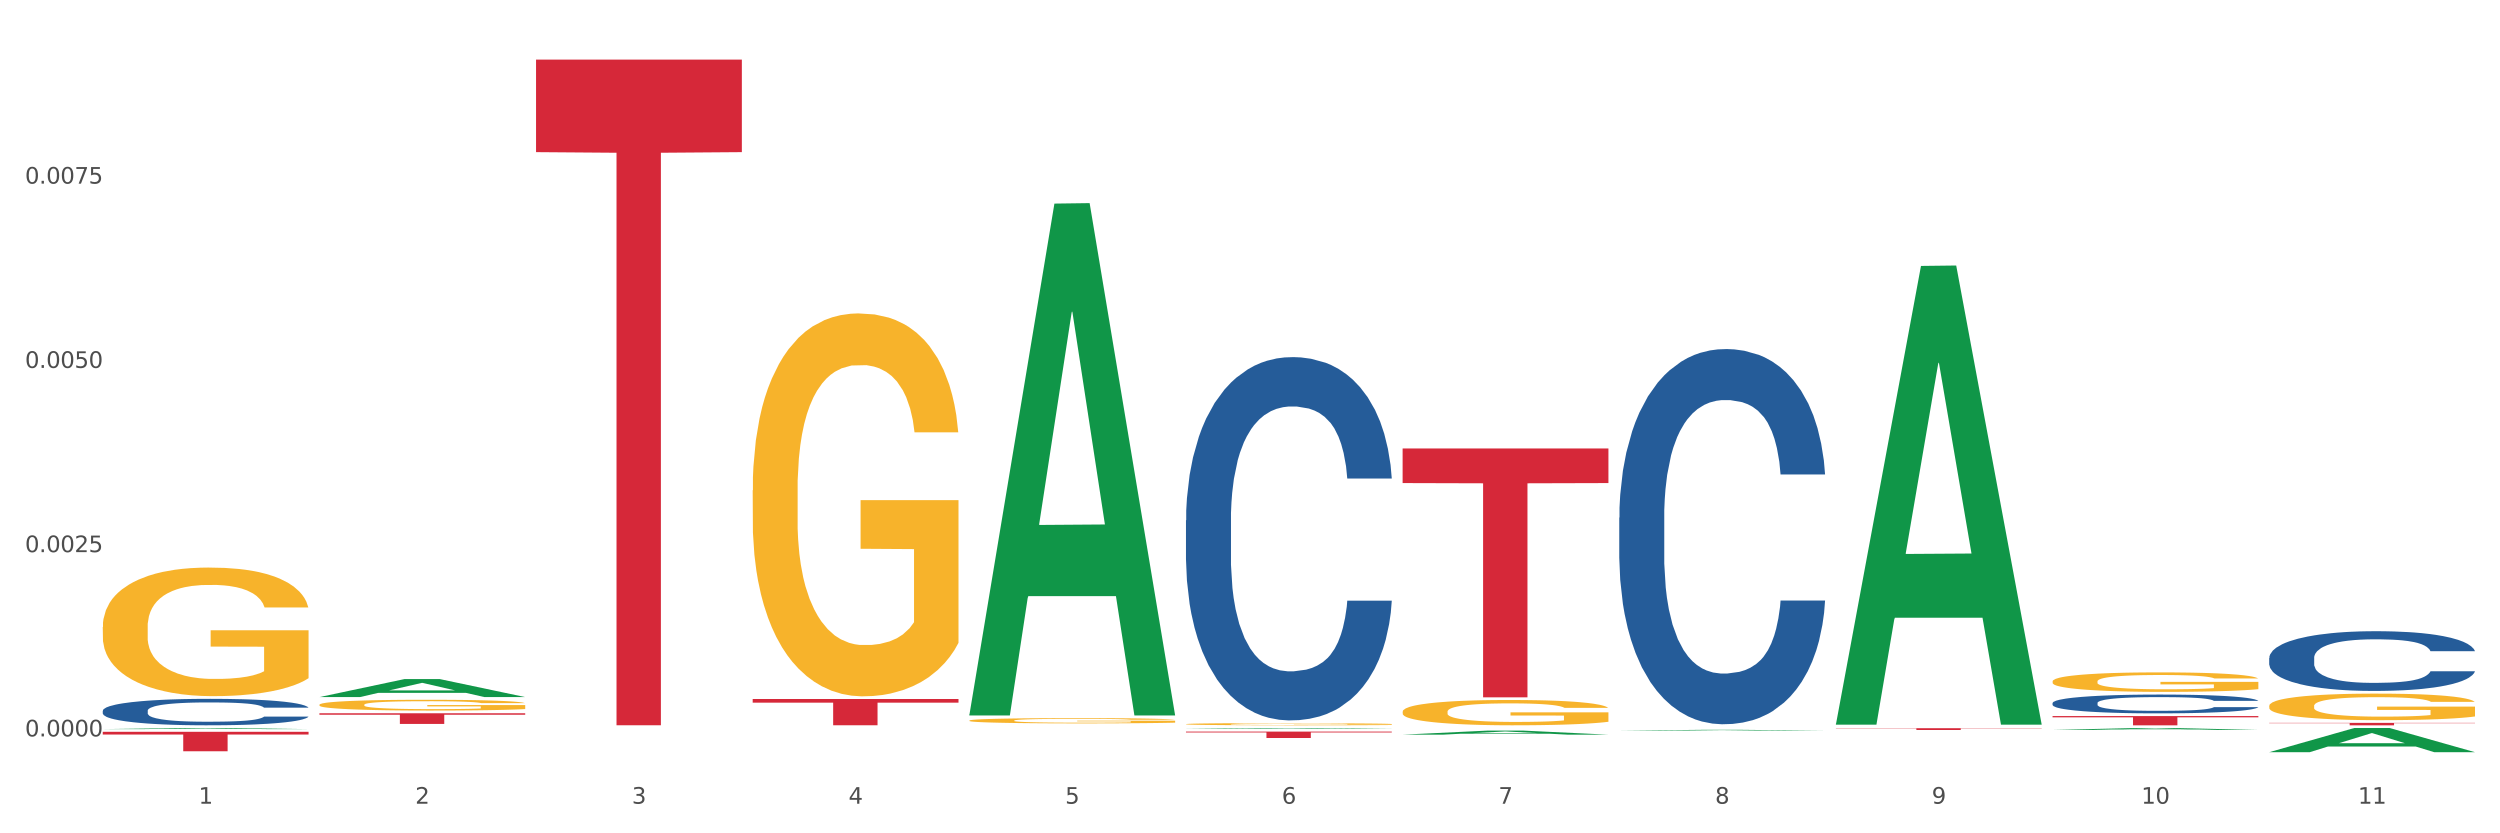
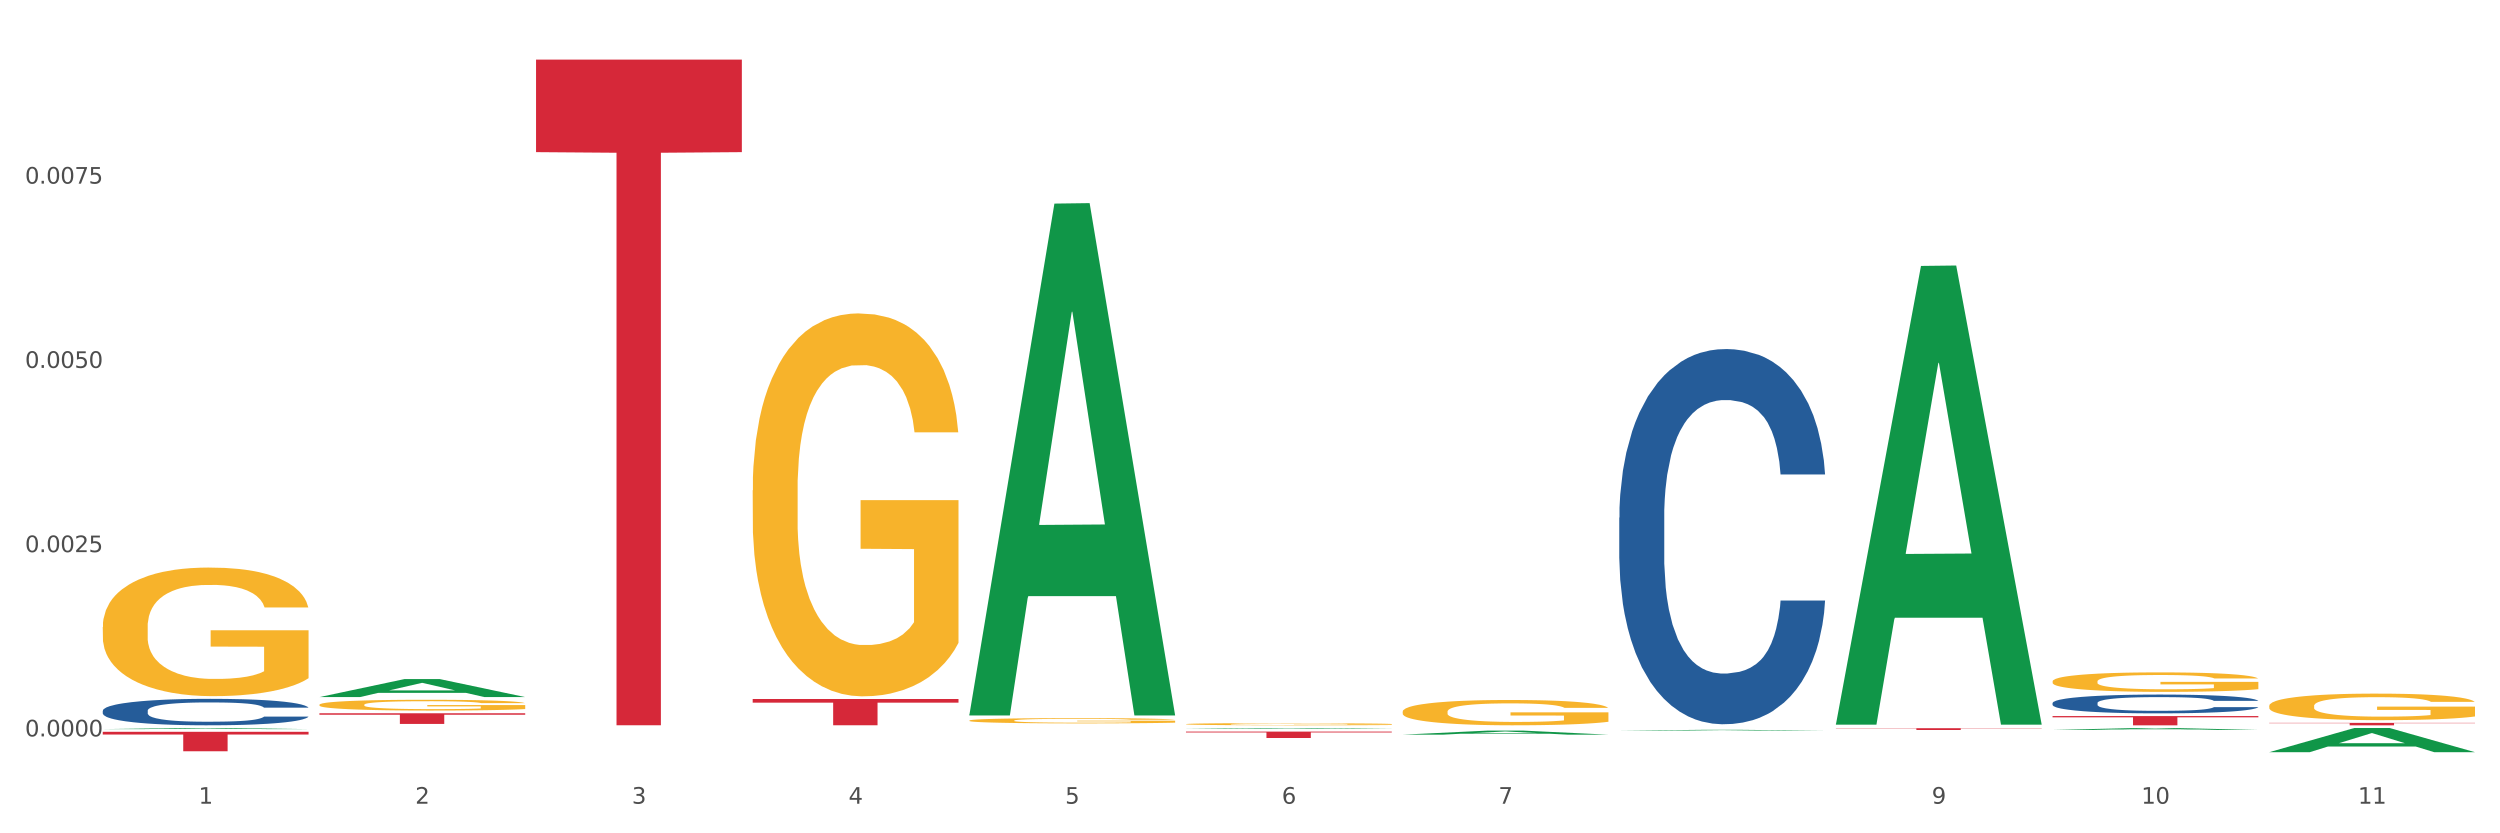
<svg xmlns="http://www.w3.org/2000/svg" xmlns:xlink="http://www.w3.org/1999/xlink" width="1080pt" height="360pt" viewBox="0 0 1080 360" version="1.1">
  <rect x="0" y="0" width="1080" height="360" fill="#333333" stroke="none" />
  <defs>
    <style type="text/css">*{stroke-linejoin: round; stroke-linecap: butt}</style>
  </defs>
  <g id="figure_1">
    <g id="patch_1">
      <path d="M 0 360  L 1080 360  L 1080 0  L 0 0  z " style="fill: #ffffff; stroke: #ffffff; stroke-linejoin: miter" />
    </g>
    <g id="axes_1">
      <g id="matplotlib.axis_1">
        <g id="xtick_1">
          <g id="text_1">
            <g style="fill: #4d4d4d" transform="translate(85.792 347.204) scale(0.096 -0.096)">
              <defs>
                <path id="DejaVuSans-31" d="M 794 531  L 1825 531  L 1825 4091  L 703 3866  L 703 4441  L 1819 4666  L 2450 4666  L 2450 531  L 3481 531  L 3481 0  L 794 0  L 794 531  z " transform="scale(0.016)" />
              </defs>
              <use xlink:href="#DejaVuSans-31" />
            </g>
          </g>
        </g>
        <g id="xtick_2">
          <g id="text_2">
            <g style="fill: #4d4d4d" transform="translate(179.382 347.204) scale(0.096 -0.096)">
              <defs>
                <path id="DejaVuSans-32" d="M 1228 531  L 3431 531  L 3431 0  L 469 0  L 469 531  Q 828 903 1448 1529  Q 2069 2156 2228 2338  Q 2531 2678 2651 2914  Q 2772 3150 2772 3378  Q 2772 3750 2511 3984  Q 2250 4219 1831 4219  Q 1534 4219 1204 4116  Q 875 4013 500 3803  L 500 4441  Q 881 4594 1212 4672  Q 1544 4750 1819 4750  Q 2544 4750 2975 4387  Q 3406 4025 3406 3419  Q 3406 3131 3298 2873  Q 3191 2616 2906 2266  Q 2828 2175 2409 1742  Q 1991 1309 1228 531  z " transform="scale(0.016)" />
              </defs>
              <use xlink:href="#DejaVuSans-32" />
            </g>
          </g>
        </g>
        <g id="xtick_3">
          <g id="text_3">
            <g style="fill: #4d4d4d" transform="translate(272.972 347.204) scale(0.096 -0.096)">
              <defs>
                <path id="DejaVuSans-33" d="M 2597 2516  Q 3050 2419 3304 2112  Q 3559 1806 3559 1356  Q 3559 666 3084 287  Q 2609 -91 1734 -91  Q 1441 -91 1130 -33  Q 819 25 488 141  L 488 750  Q 750 597 1062 519  Q 1375 441 1716 441  Q 2309 441 2620 675  Q 2931 909 2931 1356  Q 2931 1769 2642 2001  Q 2353 2234 1838 2234  L 1294 2234  L 1294 2753  L 1863 2753  Q 2328 2753 2575 2939  Q 2822 3125 2822 3475  Q 2822 3834 2567 4026  Q 2313 4219 1838 4219  Q 1578 4219 1281 4162  Q 984 4106 628 3988  L 628 4550  Q 988 4650 1302 4700  Q 1616 4750 1894 4750  Q 2613 4750 3031 4423  Q 3450 4097 3450 3541  Q 3450 3153 3228 2886  Q 3006 2619 2597 2516  z " transform="scale(0.016)" />
              </defs>
              <use xlink:href="#DejaVuSans-33" />
            </g>
          </g>
        </g>
        <g id="xtick_4">
          <g id="text_4">
            <g style="fill: #4d4d4d" transform="translate(366.562 347.204) scale(0.096 -0.096)">
              <defs>
                <path id="DejaVuSans-34" d="M 2419 4116  L 825 1625  L 2419 1625  L 2419 4116  z M 2253 4666  L 3047 4666  L 3047 1625  L 3713 1625  L 3713 1100  L 3047 1100  L 3047 0  L 2419 0  L 2419 1100  L 313 1100  L 313 1709  L 2253 4666  z " transform="scale(0.016)" />
              </defs>
              <use xlink:href="#DejaVuSans-34" />
            </g>
          </g>
        </g>
        <g id="xtick_5">
          <g id="text_5">
            <g style="fill: #4d4d4d" transform="translate(460.152 347.204) scale(0.096 -0.096)">
              <defs>
                <path id="DejaVuSans-35" d="M 691 4666  L 3169 4666  L 3169 4134  L 1269 4134  L 1269 2991  Q 1406 3038 1543 3061  Q 1681 3084 1819 3084  Q 2600 3084 3056 2656  Q 3513 2228 3513 1497  Q 3513 744 3044 326  Q 2575 -91 1722 -91  Q 1428 -91 1123 -41  Q 819 9 494 109  L 494 744  Q 775 591 1075 516  Q 1375 441 1709 441  Q 2250 441 2565 725  Q 2881 1009 2881 1497  Q 2881 1984 2565 2268  Q 2250 2553 1709 2553  Q 1456 2553 1204 2497  Q 953 2441 691 2322  L 691 4666  z " transform="scale(0.016)" />
              </defs>
              <use xlink:href="#DejaVuSans-35" />
            </g>
          </g>
        </g>
        <g id="xtick_6">
          <g id="text_6">
            <g style="fill: #4d4d4d" transform="translate(553.741 347.204) scale(0.096 -0.096)">
              <defs>
                <path id="DejaVuSans-36" d="M 2113 2584  Q 1688 2584 1439 2293  Q 1191 2003 1191 1497  Q 1191 994 1439 701  Q 1688 409 2113 409  Q 2538 409 2786 701  Q 3034 994 3034 1497  Q 3034 2003 2786 2293  Q 2538 2584 2113 2584  z M 3366 4563  L 3366 3988  Q 3128 4100 2886 4159  Q 2644 4219 2406 4219  Q 1781 4219 1451 3797  Q 1122 3375 1075 2522  Q 1259 2794 1537 2939  Q 1816 3084 2150 3084  Q 2853 3084 3261 2657  Q 3669 2231 3669 1497  Q 3669 778 3244 343  Q 2819 -91 2113 -91  Q 1303 -91 875 529  Q 447 1150 447 2328  Q 447 3434 972 4092  Q 1497 4750 2381 4750  Q 2619 4750 2861 4703  Q 3103 4656 3366 4563  z " transform="scale(0.016)" />
              </defs>
              <use xlink:href="#DejaVuSans-36" />
            </g>
          </g>
        </g>
        <g id="xtick_7">
          <g id="text_7">
            <g style="fill: #4d4d4d" transform="translate(647.331 347.204) scale(0.096 -0.096)">
              <defs>
                <path id="DejaVuSans-37" d="M 525 4666  L 3525 4666  L 3525 4397  L 1831 0  L 1172 0  L 2766 4134  L 525 4134  L 525 4666  z " transform="scale(0.016)" />
              </defs>
              <use xlink:href="#DejaVuSans-37" />
            </g>
          </g>
        </g>
        <g id="xtick_8">
          <g id="text_8">
            <g style="fill: #4d4d4d" transform="translate(740.921 347.204) scale(0.096 -0.096)">
              <defs>
-                 <path id="DejaVuSans-38" d="M 2034 2216  Q 1584 2216 1326 1975  Q 1069 1734 1069 1313  Q 1069 891 1326 650  Q 1584 409 2034 409  Q 2484 409 2743 651  Q 3003 894 3003 1313  Q 3003 1734 2745 1975  Q 2488 2216 2034 2216  z M 1403 2484  Q 997 2584 770 2862  Q 544 3141 544 3541  Q 544 4100 942 4425  Q 1341 4750 2034 4750  Q 2731 4750 3128 4425  Q 3525 4100 3525 3541  Q 3525 3141 3298 2862  Q 3072 2584 2669 2484  Q 3125 2378 3379 2068  Q 3634 1759 3634 1313  Q 3634 634 3220 271  Q 2806 -91 2034 -91  Q 1263 -91 848 271  Q 434 634 434 1313  Q 434 1759 690 2068  Q 947 2378 1403 2484  z M 1172 3481  Q 1172 3119 1398 2916  Q 1625 2713 2034 2713  Q 2441 2713 2670 2916  Q 2900 3119 2900 3481  Q 2900 3844 2670 4047  Q 2441 4250 2034 4250  Q 1625 4250 1398 4047  Q 1172 3844 1172 3481  z " transform="scale(0.016)" />
-               </defs>
+                 </defs>
              <use xlink:href="#DejaVuSans-38" />
            </g>
          </g>
        </g>
        <g id="xtick_9">
          <g id="text_9">
            <g style="fill: #4d4d4d" transform="translate(834.511 347.204) scale(0.096 -0.096)">
              <defs>
                <path id="DejaVuSans-39" d="M 703 97  L 703 672  Q 941 559 1184 500  Q 1428 441 1663 441  Q 2288 441 2617 861  Q 2947 1281 2994 2138  Q 2813 1869 2534 1725  Q 2256 1581 1919 1581  Q 1219 1581 811 2004  Q 403 2428 403 3163  Q 403 3881 828 4315  Q 1253 4750 1959 4750  Q 2769 4750 3195 4129  Q 3622 3509 3622 2328  Q 3622 1225 3098 567  Q 2575 -91 1691 -91  Q 1453 -91 1209 -44  Q 966 3 703 97  z M 1959 2075  Q 2384 2075 2632 2365  Q 2881 2656 2881 3163  Q 2881 3666 2632 3958  Q 2384 4250 1959 4250  Q 1534 4250 1286 3958  Q 1038 3666 1038 3163  Q 1038 2656 1286 2365  Q 1534 2075 1959 2075  z " transform="scale(0.016)" />
              </defs>
              <use xlink:href="#DejaVuSans-39" />
            </g>
          </g>
        </g>
        <g id="xtick_10">
          <g id="text_10">
            <g style="fill: #4d4d4d" transform="translate(925.047 347.204) scale(0.096 -0.096)">
              <defs>
                <path id="DejaVuSans-30" d="M 2034 4250  Q 1547 4250 1301 3770  Q 1056 3291 1056 2328  Q 1056 1369 1301 889  Q 1547 409 2034 409  Q 2525 409 2770 889  Q 3016 1369 3016 2328  Q 3016 3291 2770 3770  Q 2525 4250 2034 4250  z M 2034 4750  Q 2819 4750 3233 4129  Q 3647 3509 3647 2328  Q 3647 1150 3233 529  Q 2819 -91 2034 -91  Q 1250 -91 836 529  Q 422 1150 422 2328  Q 422 3509 836 4129  Q 1250 4750 2034 4750  z " transform="scale(0.016)" />
              </defs>
              <use xlink:href="#DejaVuSans-31" />
              <use xlink:href="#DejaVuSans-30" transform="translate(63.623 0)" />
            </g>
          </g>
        </g>
        <g id="xtick_11">
          <g id="text_11">
            <g style="fill: #4d4d4d" transform="translate(1018.637 347.204) scale(0.096 -0.096)">
              <use xlink:href="#DejaVuSans-31" />
              <use xlink:href="#DejaVuSans-31" transform="translate(63.623 0)" />
            </g>
          </g>
        </g>
        <g id="xtick_12" />
        <g id="xtick_13" />
        <g id="xtick_14" />
        <g id="xtick_15" />
        <g id="xtick_16" />
        <g id="xtick_17" />
        <g id="xtick_18" />
        <g id="xtick_19" />
        <g id="xtick_20" />
        <g id="xtick_21" />
      </g>
      <g id="matplotlib.axis_2">
        <g id="ytick_1">
          <g id="text_12">
            <g style="fill: #4d4d4d" transform="translate(10.8 318.133) scale(0.096 -0.096)">
              <defs>
                <path id="DejaVuSans-2e" d="M 684 794  L 1344 794  L 1344 0  L 684 0  L 684 794  z " transform="scale(0.016)" />
              </defs>
              <use xlink:href="#DejaVuSans-30" />
              <use xlink:href="#DejaVuSans-2e" transform="translate(63.623 0)" />
              <use xlink:href="#DejaVuSans-30" transform="translate(95.41 0)" />
              <use xlink:href="#DejaVuSans-30" transform="translate(159.033 0)" />
              <use xlink:href="#DejaVuSans-30" transform="translate(222.656 0)" />
              <use xlink:href="#DejaVuSans-30" transform="translate(286.279 0)" />
            </g>
          </g>
        </g>
        <g id="ytick_2">
          <g id="text_13">
            <g style="fill: #4d4d4d" transform="translate(10.8 238.533) scale(0.096 -0.096)">
              <use xlink:href="#DejaVuSans-30" />
              <use xlink:href="#DejaVuSans-2e" transform="translate(63.623 0)" />
              <use xlink:href="#DejaVuSans-30" transform="translate(95.41 0)" />
              <use xlink:href="#DejaVuSans-30" transform="translate(159.033 0)" />
              <use xlink:href="#DejaVuSans-32" transform="translate(222.656 0)" />
              <use xlink:href="#DejaVuSans-35" transform="translate(286.279 0)" />
            </g>
          </g>
        </g>
        <g id="ytick_3">
          <g id="text_14">
            <g style="fill: #4d4d4d" transform="translate(10.8 158.932) scale(0.096 -0.096)">
              <use xlink:href="#DejaVuSans-30" />
              <use xlink:href="#DejaVuSans-2e" transform="translate(63.623 0)" />
              <use xlink:href="#DejaVuSans-30" transform="translate(95.41 0)" />
              <use xlink:href="#DejaVuSans-30" transform="translate(159.033 0)" />
              <use xlink:href="#DejaVuSans-35" transform="translate(222.656 0)" />
              <use xlink:href="#DejaVuSans-30" transform="translate(286.279 0)" />
            </g>
          </g>
        </g>
        <g id="ytick_4">
          <g id="text_15">
            <g style="fill: #4d4d4d" transform="translate(10.8 79.332) scale(0.096 -0.096)">
              <use xlink:href="#DejaVuSans-30" />
              <use xlink:href="#DejaVuSans-2e" transform="translate(63.623 0)" />
              <use xlink:href="#DejaVuSans-30" transform="translate(95.41 0)" />
              <use xlink:href="#DejaVuSans-30" transform="translate(159.033 0)" />
              <use xlink:href="#DejaVuSans-37" transform="translate(222.656 0)" />
              <use xlink:href="#DejaVuSans-35" transform="translate(286.279 0)" />
            </g>
          </g>
        </g>
        <g id="ytick_5" />
        <g id="ytick_6" />
        <g id="ytick_7" />
        <g id="ytick_8" />
      </g>
      <g id="PolyCollection_1">
        <path d="M 44.391 314.981  L 44.483 314.98  L 81.147 314.487  L 96.362 314.486  L 133.301 314.982  L 115.703 314.982  L 107.728 314.866  L 69.873 314.866  L 69.598 314.868  L 61.898 314.982  L 44.391 314.982  L 44.391 314.981  L 74.639 314.797  L 102.962 314.797  L 88.938 314.592  L 88.755 314.591  L 88.571 314.592  L 74.547 314.797  L 74.639 314.797  L 44.391 314.981  z " clip-path="url(#p955cfc9304)" style="fill: #109648" />
        <path d="M 886.7 309.327  L 975.61 309.327  L 975.61 309.883  L 940.636 309.887  L 940.636 313.331  L 921.463 313.331  L 921.463 309.887  L 886.7 309.883  L 886.7 309.331  L 886.7 309.327  z " clip-path="url(#p955cfc9304)" style="fill: #d62839" />
        <path d="M 793.11 314.581  L 882.02 314.581  L 882.02 314.689  L 847.046 314.69  L 847.046 315.36  L 827.873 315.36  L 827.873 314.69  L 793.11 314.689  L 793.11 314.582  L 793.11 314.581  z " clip-path="url(#p955cfc9304)" style="fill: #d62839" />
-         <path d="M 605.93 193.75  L 694.841 193.75  L 694.841 208.687  L 659.866 208.788  L 659.866 301.237  L 640.694 301.237  L 640.694 208.788  L 605.93 208.687  L 605.93 193.851  L 605.93 193.75  z " clip-path="url(#p955cfc9304)" style="fill: #d62839" />
        <path d="M 512.34 316.041  L 601.251 316.041  L 601.251 316.427  L 566.276 316.429  L 566.276 318.818  L 547.104 318.818  L 547.104 316.429  L 512.34 316.427  L 512.34 316.043  L 512.34 316.041  z " clip-path="url(#p955cfc9304)" style="fill: #d62839" />
        <path d="M 325.161 301.979  L 414.071 301.979  L 414.071 303.553  L 379.097 303.564  L 379.097 313.309  L 359.924 313.309  L 359.924 303.564  L 325.161 303.553  L 325.161 301.99  L 325.161 301.979  z " clip-path="url(#p955cfc9304)" style="fill: #d62839" />
        <path d="M 231.571 25.759  L 320.481 25.759  L 320.481 65.721  L 285.507 65.991  L 285.507 313.321  L 266.334 313.321  L 266.334 65.991  L 231.571 65.721  L 231.571 26.03  L 231.571 25.759  z " clip-path="url(#p955cfc9304)" style="fill: #d62839" />
        <path d="M 137.981 308.122  L 226.891 308.122  L 226.891 308.762  L 191.917 308.766  L 191.917 312.728  L 172.744 312.728  L 172.744 308.766  L 137.981 308.762  L 137.981 308.126  L 137.981 308.122  z " clip-path="url(#p955cfc9304)" style="fill: #d62839" />
        <path d="M 44.391 316.137  L 133.301 316.137  L 133.301 317.305  L 98.327 317.313  L 98.327 324.544  L 79.155 324.544  L 79.155 317.313  L 44.391 317.305  L 44.391 316.144  L 44.391 316.137  z " clip-path="url(#p955cfc9304)" style="fill: #d62839" />
        <path d="M 44.391 307.033  L 44.496 307.023  L 44.496 306.731  L 44.811 306.334  L 45.967 305.603  L 47.439 305.049  L 49.961 304.402  L 51.327 304.13  L 53.114 303.827  L 56.792 303.336  L 60.996 302.918  L 63.939 302.689  L 66.146 302.542  L 71.085 302.281  L 73.923 302.167  L 76.865 302.073  L 79.388 302.01  L 83.591 301.937  L 86.954 301.905  L 90.843 301.895  L 94.101 301.905  L 98.41 301.947  L 104.716 302.073  L 107.133 302.146  L 110.391 302.271  L 113.754 302.438  L 116.486 302.605  L 119.639 302.845  L 122.897 303.159  L 126.05 303.556  L 128.257 303.921  L 130.043 304.308  L 131.62 304.778  L 132.776 305.289  L 133.301 305.718  L 114.069 305.718  L 113.544 305.331  L 112.493 304.913  L 111.442 304.631  L 110.286 304.402  L 108.499 304.14  L 106.923 303.973  L 104.295 303.775  L 101.878 303.65  L 99.881 303.576  L 97.464 303.514  L 92.314 303.451  L 88.636 303.451  L 86.324 303.472  L 83.486 303.524  L 81.069 303.597  L 78.232 303.723  L 76.025 303.858  L 73.818 304.036  L 72.556 304.161  L 70.665 304.391  L 69.404 304.579  L 67.722 304.903  L 66.776 305.133  L 65.095 305.728  L 64.359 306.167  L 64.044 306.47  L 63.834 306.804  L 63.834 308.433  L 64.464 309.164  L 64.99 309.477  L 65.83 309.833  L 67.407 310.292  L 69.719 310.741  L 72.136 311.065  L 74.133 311.263  L 76.025 311.41  L 77.916 311.524  L 80.228 311.629  L 82.12 311.692  L 84.958 311.754  L 88.321 311.786  L 90.948 311.786  L 96.308 311.733  L 98.725 311.681  L 101.037 311.608  L 103.559 311.493  L 105.556 311.368  L 106.712 311.274  L 108.604 311.075  L 110.075 310.867  L 111.337 310.626  L 112.177 310.417  L 113.123 310.104  L 113.859 309.749  L 114.069 309.561  L 133.301 309.561  L 132.881 309.937  L 132.145 310.303  L 130.674 310.793  L 129.518 311.075  L 127.731 311.42  L 125.84 311.712  L 123.212 312.036  L 120.795 312.276  L 118.273 312.485  L 115.54 312.673  L 110.601 312.934  L 108.814 313.008  L 105.031 313.133  L 102.088 313.206  L 97.779 313.279  L 93.365 313.321  L 88.741 313.331  L 84.642 313.31  L 80.123 313.248  L 77.286 313.185  L 74.133 313.091  L 70.455 312.945  L 66.986 312.767  L 63.728 312.558  L 60.681 312.318  L 57.843 312.047  L 54.165 311.598  L 51.432 311.159  L 49.436 310.752  L 48.069 310.407  L 46.703 309.968  L 45.967 309.665  L 44.811 308.934  L 44.391 308.255  L 44.391 307.033  z " clip-path="url(#p955cfc9304)" style="fill: #255c99" />
-         <path d="M 512.34 224.79  L 512.445 224.647  L 512.445 220.634  L 512.761 215.187  L 513.917 205.153  L 515.388 197.556  L 517.91 188.669  L 519.277 184.943  L 521.063 180.786  L 524.742 174.049  L 528.945 168.316  L 531.888 165.162  L 534.095 163.155  L 539.034 159.572  L 541.872 157.995  L 544.815 156.705  L 547.337 155.845  L 551.541 154.842  L 554.904 154.412  L 558.792 154.268  L 562.05 154.412  L 566.359 154.985  L 572.665 156.705  L 575.082 157.709  L 578.34 159.429  L 581.703 161.722  L 584.435 164.015  L 587.588 167.312  L 590.846 171.612  L 593.999 177.059  L 596.206 182.076  L 597.993 187.379  L 599.569 193.83  L 600.725 200.853  L 601.251 206.73  L 582.018 206.73  L 581.493 201.426  L 580.442 195.693  L 579.391 191.823  L 578.235 188.669  L 576.448 185.086  L 574.872 182.793  L 572.244 180.069  L 569.827 178.349  L 567.83 177.346  L 565.413 176.486  L 560.264 175.626  L 556.585 175.626  L 554.273 175.912  L 551.436 176.629  L 549.018 177.632  L 546.181 179.352  L 543.974 181.216  L 541.767 183.653  L 540.506 185.373  L 538.614 188.526  L 537.353 191.106  L 535.671 195.55  L 534.726 198.703  L 533.044 206.873  L 532.308 212.893  L 531.993 217.05  L 531.783 221.637  L 531.783 243.998  L 532.413 254.031  L 532.939 258.331  L 533.78 263.205  L 535.356 269.512  L 537.668 275.675  L 540.085 280.119  L 542.082 282.842  L 543.974 284.849  L 545.866 286.426  L 548.178 287.859  L 550.069 288.719  L 552.907 289.579  L 556.27 290.009  L 558.897 290.009  L 564.257 289.292  L 566.674 288.576  L 568.987 287.572  L 571.509 285.996  L 573.506 284.276  L 574.662 282.985  L 576.553 280.262  L 578.025 277.395  L 579.286 274.099  L 580.127 271.232  L 581.072 266.932  L 581.808 262.058  L 582.018 259.478  L 601.251 259.478  L 600.83 264.638  L 600.095 269.655  L 598.623 276.392  L 597.467 280.262  L 595.681 284.992  L 593.789 289.006  L 591.162 293.449  L 588.744 296.746  L 586.222 299.613  L 583.49 302.193  L 578.55 305.776  L 576.764 306.779  L 572.98 308.5  L 570.037 309.503  L 565.729 310.506  L 561.315 311.08  L 556.69 311.223  L 552.592 310.936  L 548.073 310.076  L 545.235 309.216  L 542.082 307.926  L 538.404 305.919  L 534.936 303.483  L 531.678 300.616  L 528.63 297.319  L 525.792 293.592  L 522.114 287.429  L 519.382 281.409  L 517.385 275.819  L 516.019 271.088  L 514.652 265.068  L 513.917 260.912  L 512.761 250.878  L 512.34 241.561  L 512.34 224.79  z " clip-path="url(#p955cfc9304)" style="fill: #255c99" />
        <path d="M 699.52 223.62  L 699.625 223.472  L 699.625 219.327  L 699.94 213.702  L 701.096 203.339  L 702.568 195.494  L 705.09 186.316  L 706.456 182.467  L 708.243 178.174  L 711.921 171.216  L 716.125 165.295  L 719.068 162.038  L 721.275 159.966  L 726.214 156.265  L 729.052 154.637  L 731.994 153.304  L 734.517 152.416  L 738.72 151.38  L 742.084 150.936  L 745.972 150.788  L 749.23 150.936  L 753.539 151.528  L 759.845 153.304  L 762.262 154.34  L 765.52 156.117  L 768.883 158.485  L 771.615 160.854  L 774.768 164.259  L 778.026 168.7  L 781.179 174.325  L 783.386 179.506  L 785.172 184.983  L 786.749 191.645  L 787.905 198.898  L 788.43 204.968  L 769.198 204.968  L 768.673 199.491  L 767.622 193.569  L 766.571 189.572  L 765.415 186.316  L 763.628 182.615  L 762.052 180.246  L 759.424 177.434  L 757.007 175.657  L 755.01 174.621  L 752.593 173.733  L 747.443 172.845  L 743.765 172.845  L 741.453 173.141  L 738.615 173.881  L 736.198 174.917  L 733.361 176.693  L 731.154 178.618  L 728.947 181.134  L 727.686 182.911  L 725.794 186.168  L 724.533 188.832  L 722.851 193.421  L 721.905 196.678  L 720.224 205.116  L 719.488 211.333  L 719.173 215.626  L 718.963 220.363  L 718.963 243.456  L 719.593 253.819  L 720.119 258.26  L 720.959 263.293  L 722.536 269.806  L 724.848 276.172  L 727.265 280.761  L 729.262 283.573  L 731.154 285.646  L 733.045 287.274  L 735.357 288.755  L 737.249 289.643  L 740.087 290.531  L 743.45 290.975  L 746.077 290.975  L 751.437 290.235  L 753.854 289.495  L 756.166 288.458  L 758.689 286.83  L 760.685 285.054  L 761.841 283.721  L 763.733 280.909  L 765.204 277.948  L 766.466 274.543  L 767.306 271.583  L 768.252 267.142  L 768.988 262.109  L 769.198 259.444  L 788.43 259.444  L 788.01 264.773  L 787.274 269.954  L 785.803 276.912  L 784.647 280.909  L 782.86 285.794  L 780.969 289.939  L 778.341 294.528  L 775.924 297.933  L 773.402 300.893  L 770.669 303.558  L 765.73 307.259  L 763.943 308.295  L 760.16 310.071  L 757.217 311.108  L 752.908 312.144  L 748.494 312.736  L 743.87 312.884  L 739.771 312.588  L 735.252 311.7  L 732.415 310.811  L 729.262 309.479  L 725.584 307.407  L 722.115 304.89  L 718.858 301.929  L 715.81 298.525  L 712.972 294.676  L 709.294 288.31  L 706.561 282.093  L 704.565 276.32  L 703.198 271.435  L 701.832 265.217  L 701.096 260.924  L 699.94 250.562  L 699.52 240.94  L 699.52 223.62  z " clip-path="url(#p955cfc9304)" style="fill: #255c99" />
        <path d="M 886.7 303.699  L 886.805 303.692  L 886.805 303.484  L 887.12 303.202  L 888.276 302.683  L 889.748 302.29  L 892.27 301.83  L 893.636 301.637  L 895.423 301.422  L 899.101 301.074  L 903.305 300.777  L 906.247 300.614  L 908.454 300.51  L 913.394 300.325  L 916.231 300.243  L 919.174 300.176  L 921.696 300.132  L 925.9 300.08  L 929.263 300.058  L 933.152 300.05  L 936.41 300.058  L 940.719 300.087  L 947.024 300.176  L 949.441 300.228  L 952.699 300.317  L 956.062 300.436  L 958.795 300.554  L 961.948 300.725  L 965.206 300.948  L 968.359 301.229  L 970.566 301.489  L 972.352 301.763  L 973.929 302.097  L 975.085 302.461  L 975.61 302.765  L 956.378 302.765  L 955.852 302.49  L 954.801 302.194  L 953.75 301.993  L 952.594 301.83  L 950.808 301.645  L 949.231 301.526  L 946.604 301.385  L 944.187 301.296  L 942.19 301.244  L 939.773 301.2  L 934.623 301.155  L 930.945 301.155  L 928.633 301.17  L 925.795 301.207  L 923.378 301.259  L 920.54 301.348  L 918.333 301.445  L 916.126 301.571  L 914.865 301.66  L 912.974 301.823  L 911.712 301.956  L 910.031 302.186  L 909.085 302.349  L 907.403 302.772  L 906.668 303.084  L 906.353 303.299  L 906.142 303.536  L 906.142 304.693  L 906.773 305.212  L 907.298 305.435  L 908.139 305.687  L 909.716 306.014  L 912.028 306.332  L 914.445 306.562  L 916.442 306.703  L 918.333 306.807  L 920.225 306.889  L 922.537 306.963  L 924.429 307.007  L 927.266 307.052  L 930.629 307.074  L 933.257 307.074  L 938.617 307.037  L 941.034 307  L 943.346 306.948  L 945.868 306.866  L 947.865 306.777  L 949.021 306.711  L 950.913 306.57  L 952.384 306.421  L 953.645 306.251  L 954.486 306.103  L 955.432 305.88  L 956.168 305.628  L 956.378 305.494  L 975.61 305.494  L 975.19 305.761  L 974.454 306.021  L 972.983 306.37  L 971.827 306.57  L 970.04 306.815  L 968.148 307.022  L 965.521 307.252  L 963.104 307.423  L 960.582 307.571  L 957.849 307.705  L 952.91 307.89  L 951.123 307.942  L 947.34 308.031  L 944.397 308.083  L 940.088 308.135  L 935.674 308.164  L 931.05 308.172  L 926.951 308.157  L 922.432 308.113  L 919.595 308.068  L 916.442 308.001  L 912.763 307.897  L 909.295 307.771  L 906.037 307.623  L 902.989 307.452  L 900.152 307.26  L 896.474 306.941  L 893.741 306.629  L 891.744 306.34  L 890.378 306.095  L 889.012 305.784  L 888.276 305.568  L 887.12 305.049  L 886.7 304.567  L 886.7 303.699  z " clip-path="url(#p955cfc9304)" style="fill: #255c99" />
-         <path d="M 980.29 284.275  L 980.395 284.252  L 980.395 283.592  L 980.71 282.696  L 981.866 281.046  L 983.337 279.797  L 985.86 278.336  L 987.226 277.723  L 989.013 277.039  L 992.691 275.932  L 996.895 274.989  L 999.837 274.47  L 1002.044 274.14  L 1006.984 273.551  L 1009.821 273.292  L 1012.764 273.08  L 1015.286 272.938  L 1019.49 272.773  L 1022.853 272.702  L 1026.742 272.679  L 1030 272.702  L 1034.308 272.797  L 1040.614 273.08  L 1043.031 273.245  L 1046.289 273.527  L 1049.652 273.904  L 1052.385 274.282  L 1055.538 274.824  L 1058.796 275.531  L 1061.948 276.427  L 1064.155 277.251  L 1065.942 278.124  L 1067.518 279.184  L 1068.675 280.339  L 1069.2 281.306  L 1049.968 281.306  L 1049.442 280.433  L 1048.391 279.491  L 1047.34 278.854  L 1046.184 278.336  L 1044.398 277.746  L 1042.821 277.369  L 1040.194 276.921  L 1037.777 276.639  L 1035.78 276.474  L 1033.363 276.332  L 1028.213 276.191  L 1024.535 276.191  L 1022.223 276.238  L 1019.385 276.356  L 1016.968 276.521  L 1014.13 276.804  L 1011.923 277.11  L 1009.716 277.511  L 1008.455 277.794  L 1006.563 278.312  L 1005.302 278.736  L 1003.621 279.467  L 1002.675 279.986  L 1000.993 281.329  L 1000.258 282.319  L 999.942 283.003  L 999.732 283.757  L 999.732 287.434  L 1000.363 289.084  L 1000.888 289.791  L 1001.729 290.592  L 1003.305 291.629  L 1005.618 292.643  L 1008.035 293.374  L 1010.032 293.821  L 1011.923 294.151  L 1013.815 294.411  L 1016.127 294.646  L 1018.019 294.788  L 1020.856 294.929  L 1024.219 295  L 1026.847 295  L 1032.207 294.882  L 1034.624 294.764  L 1036.936 294.599  L 1039.458 294.34  L 1041.455 294.057  L 1042.611 293.845  L 1044.503 293.397  L 1045.974 292.926  L 1047.235 292.384  L 1048.076 291.912  L 1049.022 291.205  L 1049.757 290.404  L 1049.968 289.979  L 1069.2 289.979  L 1068.78 290.828  L 1068.044 291.653  L 1066.573 292.761  L 1065.417 293.397  L 1063.63 294.175  L 1061.738 294.835  L 1059.111 295.566  L 1056.694 296.108  L 1054.171 296.579  L 1051.439 297.003  L 1046.499 297.593  L 1044.713 297.758  L 1040.929 298.04  L 1037.987 298.205  L 1033.678 298.37  L 1029.264 298.465  L 1024.64 298.488  L 1020.541 298.441  L 1016.022 298.3  L 1013.184 298.158  L 1010.032 297.946  L 1006.353 297.616  L 1002.885 297.216  L 999.627 296.744  L 996.579 296.202  L 993.742 295.589  L 990.063 294.576  L 987.331 293.586  L 985.334 292.666  L 983.968 291.889  L 982.602 290.899  L 981.866 290.215  L 980.71 288.565  L 980.29 287.033  L 980.29 284.275  z " clip-path="url(#p955cfc9304)" style="fill: #255c99" />
        <path d="M 980.29 304.945  L 980.395 304.935  L 980.395 304.558  L 980.605 304.233  L 981.654 303.447  L 983.229 302.797  L 984.383 302.451  L 985.538 302.169  L 986.903 301.886  L 988.582 301.592  L 991.626 301.163  L 993.516 300.943  L 995.825 300.712  L 1000.024 300.377  L 1003.068 300.188  L 1006.217 300.031  L 1011.361 299.842  L 1014.72 299.758  L 1018.289 299.696  L 1022.593 299.654  L 1025.847 299.643  L 1032.985 299.675  L 1039.073 299.769  L 1042.013 299.842  L 1045.791 299.968  L 1047.786 300.052  L 1051.04 300.22  L 1054.399 300.44  L 1056.708 300.628  L 1060.173 300.984  L 1062.797 301.341  L 1065.211 301.781  L 1066.471 302.085  L 1067.415 302.368  L 1068.255 302.692  L 1069.095 303.206  L 1050.2 303.206  L 1049.465 302.839  L 1048.311 302.493  L 1046.631 302.158  L 1045.162 301.948  L 1042.642 301.686  L 1040.333 301.519  L 1037.919 301.393  L 1034.979 301.288  L 1032.67 301.236  L 1029.416 301.194  L 1023.013 301.204  L 1018.709 301.288  L 1015.77 301.393  L 1013.88 301.487  L 1012.201 301.592  L 1010.311 301.739  L 1008.107 301.959  L 1006.532 302.158  L 1004.958 302.41  L 1003.698 302.661  L 1002.543 302.954  L 1001.599 303.269  L 1000.864 303.594  L 1000.234 303.992  L 999.709 304.652  L 999.709 306.087  L 999.919 306.412  L 1000.444 306.842  L 1001.074 307.167  L 1002.124 307.554  L 1003.068 307.816  L 1004.853 308.194  L 1006.847 308.508  L 1008.422 308.707  L 1009.996 308.875  L 1012.726 309.105  L 1015.77 309.294  L 1018.394 309.409  L 1021.963 309.514  L 1024.377 309.556  L 1026.477 309.577  L 1031.62 309.577  L 1035.294 309.545  L 1039.388 309.472  L 1042.537 309.378  L 1045.162 309.262  L 1048.101 309.074  L 1049.99 308.896  L 1049.99 306.706  L 1026.897 306.695  L 1026.897 305.239  L 1069.2 305.239  L 1069.2 309.514  L 1067.415 309.734  L 1065.421 309.933  L 1063.322 310.111  L 1060.173 310.331  L 1056.394 310.541  L 1053.034 310.687  L 1049.465 310.813  L 1045.267 310.928  L 1039.808 311.033  L 1036.449 311.075  L 1032.25 311.107  L 1027.317 311.117  L 1023.013 311.096  L 1018.814 311.044  L 1014.405 310.949  L 1010.101 310.813  L 1006.847 310.677  L 1003.593 310.509  L 1000.129 310.289  L 997.4 310.08  L 995.3 309.891  L 992.991 309.65  L 990.472 309.336  L 988.582 309.053  L 986.903 308.759  L 985.118 308.382  L 983.859 308.057  L 982.599 307.649  L 981.864 307.345  L 981.024 306.873  L 980.395 306.213  L 980.29 304.945  z " clip-path="url(#p955cfc9304)" style="fill: #f7b32b" />
        <path d="M 886.7 294.363  L 886.805 294.355  L 886.805 294.078  L 887.015 293.84  L 888.064 293.263  L 889.639 292.785  L 890.794 292.531  L 891.948 292.324  L 893.313 292.116  L 894.992 291.901  L 898.037 291.585  L 899.926 291.423  L 902.235 291.254  L 906.434 291.008  L 909.478 290.869  L 912.628 290.754  L 917.771 290.615  L 921.13 290.554  L 924.699 290.508  L 929.003 290.477  L 932.257 290.469  L 939.395 290.492  L 945.483 290.562  L 948.423 290.615  L 952.202 290.708  L 954.196 290.769  L 957.45 290.892  L 960.809 291.054  L 963.119 291.193  L 966.583 291.454  L 969.207 291.716  L 971.621 292.039  L 972.881 292.262  L 973.826 292.47  L 974.665 292.708  L 975.505 293.086  L 956.61 293.086  L 955.876 292.816  L 954.721 292.562  L 953.041 292.316  L 951.572 292.162  L 949.052 291.97  L 946.743 291.847  L 944.329 291.754  L 941.39 291.677  L 939.08 291.639  L 935.826 291.608  L 929.423 291.616  L 925.119 291.677  L 922.18 291.754  L 920.29 291.824  L 918.611 291.901  L 916.721 292.008  L 914.517 292.17  L 912.942 292.316  L 911.368 292.501  L 910.108 292.685  L 908.954 292.901  L 908.009 293.132  L 907.274 293.37  L 906.644 293.663  L 906.119 294.147  L 906.119 295.202  L 906.329 295.44  L 906.854 295.756  L 907.484 295.994  L 908.534 296.279  L 909.478 296.471  L 911.263 296.748  L 913.257 296.979  L 914.832 297.125  L 916.407 297.248  L 919.136 297.418  L 922.18 297.556  L 924.804 297.641  L 928.373 297.718  L 930.788 297.749  L 932.887 297.764  L 938.031 297.764  L 941.705 297.741  L 945.798 297.687  L 948.948 297.618  L 951.572 297.533  L 954.511 297.395  L 956.4 297.264  L 956.4 295.656  L 933.307 295.648  L 933.307 294.578  L 975.61 294.578  L 975.61 297.718  L 973.826 297.879  L 971.831 298.026  L 969.732 298.156  L 966.583 298.318  L 962.804 298.472  L 959.445 298.58  L 955.876 298.672  L 951.677 298.757  L 946.218 298.834  L 942.859 298.864  L 938.66 298.888  L 933.727 298.895  L 929.423 298.88  L 925.224 298.841  L 920.815 298.772  L 916.512 298.672  L 913.257 298.572  L 910.003 298.449  L 906.539 298.287  L 903.81 298.133  L 901.711 297.995  L 899.401 297.818  L 896.882 297.587  L 894.992 297.379  L 893.313 297.164  L 891.528 296.887  L 890.269 296.648  L 889.009 296.348  L 888.274 296.125  L 887.435 295.779  L 886.805 295.294  L 886.7 294.363  z " clip-path="url(#p955cfc9304)" style="fill: #f7b32b" />
        <path d="M 605.93 307.447  L 606.035 307.437  L 606.035 307.078  L 606.245 306.768  L 607.295 306.019  L 608.869 305.399  L 610.024 305.07  L 611.179 304.8  L 612.543 304.53  L 614.223 304.25  L 617.267 303.841  L 619.157 303.631  L 621.466 303.411  L 625.665 303.092  L 628.709 302.912  L 631.858 302.762  L 637.002 302.582  L 640.361 302.502  L 643.93 302.442  L 648.233 302.402  L 651.488 302.392  L 658.626 302.422  L 664.714 302.512  L 667.653 302.582  L 671.432 302.702  L 673.426 302.782  L 676.681 302.942  L 680.04 303.152  L 682.349 303.331  L 685.813 303.671  L 688.437 304.011  L 690.852 304.43  L 692.111 304.72  L 693.056 304.99  L 693.896 305.299  L 694.736 305.789  L 675.841 305.789  L 675.106 305.439  L 673.951 305.11  L 672.272 304.79  L 670.802 304.59  L 668.283 304.34  L 665.974 304.18  L 663.559 304.061  L 660.62 303.961  L 658.311 303.911  L 655.057 303.871  L 648.653 303.881  L 644.35 303.961  L 641.41 304.061  L 639.521 304.151  L 637.841 304.25  L 635.952 304.39  L 633.747 304.6  L 632.173 304.79  L 630.598 305.03  L 629.339 305.269  L 628.184 305.549  L 627.239 305.849  L 626.504 306.159  L 625.875 306.538  L 625.35 307.167  L 625.35 308.536  L 625.56 308.846  L 626.085 309.255  L 626.714 309.565  L 627.764 309.935  L 628.709 310.184  L 630.493 310.544  L 632.488 310.844  L 634.062 311.034  L 635.637 311.193  L 638.366 311.413  L 641.41 311.593  L 644.035 311.703  L 647.604 311.803  L 650.018 311.843  L 652.117 311.863  L 657.261 311.863  L 660.935 311.833  L 665.029 311.763  L 668.178 311.673  L 670.802 311.563  L 673.741 311.383  L 675.631 311.213  L 675.631 309.126  L 652.537 309.116  L 652.537 307.727  L 694.841 307.727  L 694.841 311.803  L 693.056 312.013  L 691.062 312.202  L 688.962 312.372  L 685.813 312.582  L 682.034 312.782  L 678.675 312.922  L 675.106 313.042  L 670.907 313.152  L 665.449 313.251  L 662.09 313.291  L 657.891 313.321  L 652.957 313.331  L 648.653 313.311  L 644.455 313.261  L 640.046 313.171  L 635.742 313.042  L 632.488 312.912  L 629.234 312.752  L 625.77 312.542  L 623.04 312.342  L 620.941 312.163  L 618.632 311.933  L 616.112 311.633  L 614.223 311.363  L 612.543 311.084  L 610.759 310.724  L 609.499 310.414  L 608.24 310.025  L 607.505 309.735  L 606.665 309.285  L 606.035 308.656  L 605.93 307.447  z " clip-path="url(#p955cfc9304)" style="fill: #f7b32b" />
        <path d="M 512.34 312.818  L 512.445 312.818  L 512.445 312.786  L 512.655 312.759  L 513.705 312.694  L 515.28 312.64  L 516.434 312.611  L 517.589 312.588  L 518.953 312.564  L 520.633 312.54  L 523.677 312.504  L 525.567 312.486  L 527.876 312.467  L 532.075 312.439  L 535.119 312.423  L 538.268 312.41  L 543.412 312.394  L 546.771 312.387  L 550.34 312.382  L 554.644 312.379  L 557.898 312.378  L 565.036 312.38  L 571.124 312.388  L 574.063 312.394  L 577.842 312.405  L 579.837 312.412  L 583.091 312.426  L 586.45 312.444  L 588.759 312.46  L 592.223 312.489  L 594.847 312.519  L 597.262 312.555  L 598.521 312.581  L 599.466 312.604  L 600.306 312.631  L 601.146 312.674  L 582.251 312.674  L 581.516 312.643  L 580.361 312.615  L 578.682 312.587  L 577.212 312.569  L 574.693 312.548  L 572.384 312.534  L 569.969 312.523  L 567.03 312.515  L 564.721 312.51  L 561.467 312.507  L 555.063 312.508  L 550.76 312.515  L 547.82 312.523  L 545.931 312.531  L 544.251 312.54  L 542.362 312.552  L 540.158 312.57  L 538.583 312.587  L 537.008 312.608  L 535.749 312.629  L 534.594 312.653  L 533.649 312.679  L 532.915 312.706  L 532.285 312.739  L 531.76 312.794  L 531.76 312.913  L 531.97 312.94  L 532.495 312.976  L 533.125 313.003  L 534.174 313.035  L 535.119 313.057  L 536.904 313.088  L 538.898 313.115  L 540.473 313.131  L 542.047 313.145  L 544.776 313.164  L 547.82 313.18  L 550.445 313.189  L 554.014 313.198  L 556.428 313.202  L 558.528 313.203  L 563.671 313.203  L 567.345 313.201  L 571.439 313.195  L 574.588 313.187  L 577.212 313.177  L 580.152 313.162  L 582.041 313.147  L 582.041 312.965  L 558.947 312.964  L 558.947 312.843  L 601.251 312.843  L 601.251 313.198  L 599.466 313.216  L 597.472 313.233  L 595.372 313.248  L 592.223 313.266  L 588.444 313.283  L 585.085 313.296  L 581.516 313.306  L 577.317 313.316  L 571.859 313.324  L 568.5 313.328  L 564.301 313.33  L 559.367 313.331  L 555.063 313.33  L 550.865 313.325  L 546.456 313.317  L 542.152 313.306  L 538.898 313.295  L 535.644 313.281  L 532.18 313.263  L 529.451 313.245  L 527.351 313.229  L 525.042 313.209  L 522.522 313.183  L 520.633 313.16  L 518.953 313.135  L 517.169 313.104  L 515.909 313.077  L 514.65 313.043  L 513.915 313.018  L 513.075 312.979  L 512.445 312.924  L 512.34 312.818  z " clip-path="url(#p955cfc9304)" style="fill: #f7b32b" />
        <path d="M 418.75 311.279  L 418.855 311.277  L 418.855 311.203  L 419.065 311.138  L 420.115 310.983  L 421.69 310.854  L 422.844 310.786  L 423.999 310.73  L 425.364 310.673  L 427.043 310.615  L 430.087 310.53  L 431.977 310.487  L 434.286 310.441  L 438.485 310.375  L 441.529 310.337  L 444.678 310.306  L 449.822 310.269  L 453.181 310.252  L 456.75 310.24  L 461.054 310.232  L 464.308 310.229  L 471.446 310.236  L 477.534 310.254  L 480.473 310.269  L 484.252 310.294  L 486.247 310.31  L 489.501 310.344  L 492.86 310.387  L 495.169 310.425  L 498.633 310.495  L 501.258 310.566  L 503.672 310.653  L 504.932 310.713  L 505.876 310.769  L 506.716 310.833  L 507.556 310.935  L 488.661 310.935  L 487.926 310.862  L 486.772 310.794  L 485.092 310.727  L 483.622 310.686  L 481.103 310.634  L 478.794 310.601  L 476.379 310.576  L 473.44 310.555  L 471.131 310.545  L 467.877 310.537  L 461.474 310.539  L 457.17 310.555  L 454.231 310.576  L 452.341 310.595  L 450.662 310.615  L 448.772 310.644  L 446.568 310.688  L 444.993 310.727  L 443.419 310.777  L 442.159 310.827  L 441.004 310.885  L 440.06 310.947  L 439.325 311.012  L 438.695 311.091  L 438.17 311.221  L 438.17 311.505  L 438.38 311.57  L 438.905 311.655  L 439.535 311.719  L 440.584 311.796  L 441.529 311.848  L 443.314 311.922  L 445.308 311.985  L 446.883 312.024  L 448.457 312.057  L 451.186 312.103  L 454.231 312.14  L 456.855 312.163  L 460.424 312.184  L 462.838 312.192  L 464.938 312.196  L 470.081 312.196  L 473.755 312.19  L 477.849 312.176  L 480.998 312.157  L 483.622 312.134  L 486.562 312.097  L 488.451 312.062  L 488.451 311.628  L 465.358 311.626  L 465.358 311.337  L 507.661 311.337  L 507.661 312.184  L 505.876 312.227  L 503.882 312.267  L 501.782 312.302  L 498.633 312.346  L 494.854 312.387  L 491.495 312.416  L 487.926 312.441  L 483.727 312.464  L 478.269 312.485  L 474.91 312.493  L 470.711 312.499  L 465.777 312.501  L 461.474 312.497  L 457.275 312.487  L 452.866 312.468  L 448.562 312.441  L 445.308 312.414  L 442.054 312.381  L 438.59 312.337  L 435.861 312.296  L 433.761 312.259  L 431.452 312.211  L 428.933 312.149  L 427.043 312.093  L 425.364 312.035  L 423.579 311.96  L 422.319 311.896  L 421.06 311.815  L 420.325 311.754  L 419.485 311.661  L 418.855 311.53  L 418.75 311.279  z " clip-path="url(#p955cfc9304)" style="fill: #f7b32b" />
        <path d="M 325.161 211.835  L 325.266 211.684  L 325.266 206.245  L 325.476 201.562  L 326.525 190.23  L 328.1 180.863  L 329.254 175.877  L 330.409 171.798  L 331.774 167.719  L 333.453 163.488  L 336.497 157.294  L 338.387 154.121  L 340.696 150.797  L 344.895 145.963  L 347.939 143.243  L 351.088 140.977  L 356.232 138.257  L 359.591 137.049  L 363.16 136.142  L 367.464 135.538  L 370.718 135.387  L 377.856 135.84  L 383.944 137.2  L 386.883 138.257  L 390.662 140.07  L 392.657 141.279  L 395.911 143.696  L 399.27 146.869  L 401.579 149.589  L 405.043 154.725  L 407.668 159.862  L 410.082 166.208  L 411.342 170.589  L 412.286 174.669  L 413.126 179.352  L 413.966 186.755  L 395.071 186.755  L 394.336 181.467  L 393.182 176.482  L 391.502 171.647  L 390.033 168.625  L 387.513 164.848  L 385.204 162.431  L 382.79 160.618  L 379.85 159.107  L 377.541 158.351  L 374.287 157.747  L 367.884 157.898  L 363.58 159.107  L 360.641 160.618  L 358.751 161.977  L 357.072 163.488  L 355.182 165.603  L 352.978 168.776  L 351.403 171.647  L 349.829 175.273  L 348.569 178.899  L 347.414 183.129  L 346.47 187.662  L 345.735 192.345  L 345.105 198.087  L 344.58 207.605  L 344.58 228.303  L 344.79 232.987  L 345.315 239.182  L 345.945 243.865  L 346.995 249.455  L 347.939 253.232  L 349.724 258.671  L 351.718 263.204  L 353.293 266.075  L 354.867 268.492  L 357.597 271.816  L 360.641 274.535  L 363.265 276.197  L 366.834 277.708  L 369.248 278.312  L 371.348 278.615  L 376.491 278.615  L 380.165 278.161  L 384.259 277.104  L 387.408 275.744  L 390.033 274.082  L 392.972 271.363  L 394.861 268.794  L 394.861 237.217  L 371.768 237.066  L 371.768 216.066  L 414.071 216.066  L 414.071 277.708  L 412.286 280.881  L 410.292 283.751  L 408.193 286.32  L 405.043 289.493  L 401.265 292.514  L 397.905 294.63  L 394.336 296.443  L 390.138 298.104  L 384.679 299.615  L 381.32 300.22  L 377.121 300.673  L 372.188 300.824  L 367.884 300.522  L 363.685 299.766  L 359.276 298.407  L 354.972 296.443  L 351.718 294.478  L 348.464 292.061  L 345 288.888  L 342.271 285.867  L 340.171 283.147  L 337.862 279.672  L 335.343 275.14  L 333.453 271.06  L 331.774 266.83  L 329.989 261.391  L 328.73 256.707  L 327.47 250.815  L 326.735 246.434  L 325.895 239.635  L 325.266 230.117  L 325.161 211.835  z " clip-path="url(#p955cfc9304)" style="fill: #f7b32b" />
        <path d="M 980.29 312.272  L 1069.2 312.272  L 1069.2 312.419  L 1034.226 312.42  L 1034.226 313.331  L 1015.053 313.331  L 1015.053 312.42  L 980.29 312.419  L 980.29 312.273  L 980.29 312.272  z " clip-path="url(#p955cfc9304)" style="fill: #d62839" />
        <path d="M 137.981 304.457  L 138.086 304.453  L 138.086 304.299  L 138.296 304.167  L 139.345 303.848  L 140.92 303.583  L 142.075 303.443  L 143.229 303.328  L 144.594 303.213  L 146.274 303.093  L 149.318 302.919  L 151.207 302.829  L 153.517 302.735  L 157.715 302.599  L 160.76 302.522  L 163.909 302.458  L 169.052 302.382  L 172.411 302.347  L 175.98 302.322  L 180.284 302.305  L 183.538 302.301  L 190.676 302.313  L 196.765 302.352  L 199.704 302.382  L 203.483 302.433  L 205.477 302.467  L 208.731 302.535  L 212.09 302.624  L 214.4 302.701  L 217.864 302.846  L 220.488 302.991  L 222.902 303.17  L 224.162 303.294  L 225.107 303.409  L 225.946 303.541  L 226.786 303.75  L 207.891 303.75  L 207.157 303.6  L 206.002 303.46  L 204.322 303.323  L 202.853 303.238  L 200.334 303.132  L 198.024 303.063  L 195.61 303.012  L 192.671 302.97  L 190.361 302.948  L 187.107 302.931  L 180.704 302.936  L 176.4 302.97  L 173.461 303.012  L 171.572 303.051  L 169.892 303.093  L 168.003 303.153  L 165.798 303.242  L 164.224 303.323  L 162.649 303.426  L 161.389 303.528  L 160.235 303.647  L 159.29 303.775  L 158.555 303.907  L 157.925 304.069  L 157.4 304.338  L 157.4 304.922  L 157.61 305.054  L 158.135 305.228  L 158.765 305.36  L 159.815 305.518  L 160.76 305.625  L 162.544 305.778  L 164.539 305.906  L 166.113 305.987  L 167.688 306.055  L 170.417 306.149  L 173.461 306.226  L 176.085 306.273  L 179.654 306.315  L 182.069 306.332  L 184.168 306.341  L 189.312 306.341  L 192.986 306.328  L 197.079 306.298  L 200.229 306.26  L 202.853 306.213  L 205.792 306.136  L 207.682 306.064  L 207.682 305.173  L 184.588 305.169  L 184.588 304.576  L 226.891 304.576  L 226.891 306.315  L 225.107 306.405  L 223.112 306.486  L 221.013 306.558  L 217.864 306.648  L 214.085 306.733  L 210.726 306.792  L 207.157 306.844  L 202.958 306.89  L 197.499 306.933  L 194.14 306.95  L 189.941 306.963  L 185.008 306.967  L 180.704 306.959  L 176.505 306.937  L 172.096 306.899  L 167.793 306.844  L 164.539 306.788  L 161.284 306.72  L 157.82 306.63  L 155.091 306.545  L 152.992 306.469  L 150.682 306.371  L 148.163 306.243  L 146.274 306.128  L 144.594 306.008  L 142.81 305.855  L 141.55 305.723  L 140.29 305.557  L 139.555 305.433  L 138.716 305.241  L 138.086 304.973  L 137.981 304.457  z " clip-path="url(#p955cfc9304)" style="fill: #f7b32b" />
        <path d="M 44.391 270.856  L 44.496 270.805  L 44.496 268.979  L 44.706 267.406  L 45.756 263.601  L 47.33 260.455  L 48.485 258.781  L 49.64 257.411  L 51.004 256.041  L 52.684 254.62  L 55.728 252.54  L 57.617 251.475  L 59.927 250.359  L 64.126 248.735  L 67.17 247.822  L 70.319 247.061  L 75.462 246.147  L 78.821 245.741  L 82.39 245.437  L 86.694 245.234  L 89.948 245.183  L 97.086 245.336  L 103.175 245.792  L 106.114 246.147  L 109.893 246.756  L 111.887 247.162  L 115.141 247.974  L 118.5 249.039  L 120.81 249.953  L 124.274 251.678  L 126.898 253.403  L 129.312 255.534  L 130.572 257.005  L 131.517 258.375  L 132.357 259.948  L 133.196 262.434  L 114.302 262.434  L 113.567 260.658  L 112.412 258.984  L 110.733 257.36  L 109.263 256.345  L 106.744 255.077  L 104.434 254.265  L 102.02 253.656  L 99.081 253.149  L 96.771 252.895  L 93.517 252.692  L 87.114 252.743  L 82.81 253.149  L 79.871 253.656  L 77.982 254.113  L 76.302 254.62  L 74.413 255.331  L 72.208 256.396  L 70.634 257.36  L 69.059 258.578  L 67.8 259.796  L 66.645 261.216  L 65.7 262.738  L 64.965 264.311  L 64.335 266.239  L 63.811 269.436  L 63.811 276.386  L 64.021 277.959  L 64.545 280.039  L 65.175 281.612  L 66.225 283.49  L 67.17 284.758  L 68.954 286.585  L 70.949 288.107  L 72.523 289.071  L 74.098 289.882  L 76.827 290.999  L 79.871 291.912  L 82.495 292.47  L 86.064 292.977  L 88.479 293.18  L 90.578 293.282  L 95.722 293.282  L 99.396 293.13  L 103.49 292.774  L 106.639 292.318  L 109.263 291.76  L 112.202 290.846  L 114.092 289.984  L 114.092 279.38  L 90.998 279.329  L 90.998 272.277  L 133.301 272.277  L 133.301 292.977  L 131.517 294.043  L 129.522 295.007  L 127.423 295.869  L 124.274 296.935  L 120.495 297.95  L 117.136 298.66  L 113.567 299.269  L 109.368 299.827  L 103.91 300.334  L 100.55 300.537  L 96.352 300.689  L 91.418 300.74  L 87.114 300.639  L 82.915 300.385  L 78.507 299.928  L 74.203 299.269  L 70.949 298.609  L 67.695 297.797  L 64.231 296.732  L 61.501 295.717  L 59.402 294.804  L 57.092 293.637  L 54.573 292.115  L 52.684 290.745  L 51.004 289.324  L 49.22 287.498  L 47.96 285.925  L 46.7 283.946  L 45.966 282.475  L 45.126 280.192  L 44.496 276.995  L 44.391 270.856  z " clip-path="url(#p955cfc9304)" style="fill: #f7b32b" />
        <path d="M 886.7 315.33  L 886.791 315.33  L 923.455 314.487  L 938.671 314.486  L 975.61 315.332  L 958.011 315.332  L 950.037 315.135  L 912.181 315.135  L 911.906 315.138  L 904.207 315.332  L 886.7 315.332  L 886.7 315.33  L 916.948 315.018  L 945.271 315.017  L 931.247 314.667  L 931.063 314.665  L 930.88 314.667  L 916.856 315.017  L 916.948 315.018  L 886.7 315.33  z " clip-path="url(#p955cfc9304)" style="fill: #109648" />
        <path d="M 137.981 301.131  L 138.073 301.124  L 174.737 293.362  L 189.952 293.355  L 226.891 301.146  L 209.292 301.146  L 201.318 299.331  L 163.462 299.331  L 163.187 299.361  L 155.488 301.146  L 137.981 301.146  L 137.981 301.131  L 168.229 298.249  L 196.552 298.241  L 182.528 295.015  L 182.344 295.001  L 182.161 295.023  L 168.137 298.241  L 168.229 298.249  L 137.981 301.131  z " clip-path="url(#p955cfc9304)" style="fill: #109648" />
        <path d="M 418.75 308.659  L 418.842 308.451  L 455.506 87.953  L 470.722 87.745  L 507.661 309.075  L 490.062 309.075  L 482.088 257.535  L 444.232 257.535  L 443.957 258.366  L 436.258 309.075  L 418.75 309.075  L 418.75 308.659  L 448.998 226.777  L 477.321 226.57  L 463.297 134.92  L 463.114 134.505  L 462.931 135.128  L 448.907 226.57  L 448.998 226.777  L 418.75 308.659  z " clip-path="url(#p955cfc9304)" style="fill: #109648" />
        <path d="M 512.34 314.885  L 512.432 314.885  L 549.096 314.487  L 564.312 314.486  L 601.251 314.886  L 583.652 314.886  L 575.677 314.793  L 537.822 314.793  L 537.547 314.794  L 529.847 314.886  L 512.34 314.886  L 512.34 314.885  L 542.588 314.737  L 570.911 314.737  L 556.887 314.571  L 556.704 314.571  L 556.521 314.572  L 542.497 314.737  L 542.588 314.737  L 512.34 314.885  z " clip-path="url(#p955cfc9304)" style="fill: #109648" />
        <path d="M 605.93 317.37  L 606.022 317.368  L 642.686 315.617  L 657.901 315.615  L 694.841 317.373  L 677.242 317.373  L 669.267 316.964  L 631.412 316.964  L 631.137 316.97  L 623.437 317.373  L 605.93 317.373  L 605.93 317.37  L 636.178 316.72  L 664.501 316.718  L 650.477 315.99  L 650.294 315.987  L 650.11 315.992  L 636.086 316.718  L 636.178 316.72  L 605.93 317.37  z " clip-path="url(#p955cfc9304)" style="fill: #109648" />
        <path d="M 699.52 315.672  L 699.612 315.671  L 736.276 315.273  L 751.491 315.273  L 788.43 315.673  L 770.832 315.673  L 762.857 315.58  L 725.002 315.58  L 724.727 315.581  L 717.027 315.673  L 699.52 315.673  L 699.52 315.672  L 729.768 315.524  L 758.091 315.524  L 744.067 315.358  L 743.884 315.357  L 743.7 315.359  L 729.676 315.524  L 729.768 315.524  L 699.52 315.672  z " clip-path="url(#p955cfc9304)" style="fill: #109648" />
        <path d="M 793.11 312.695  L 793.202 312.509  L 829.866 114.884  L 845.081 114.698  L 882.02 313.068  L 864.422 313.068  L 856.447 266.875  L 818.591 266.875  L 818.316 267.62  L 810.617 313.068  L 793.11 313.068  L 793.11 312.695  L 823.358 239.308  L 851.681 239.122  L 837.657 156.979  L 837.473 156.607  L 837.29 157.166  L 823.266 239.122  L 823.358 239.308  L 793.11 312.695  z " clip-path="url(#p955cfc9304)" style="fill: #109648" />
        <path d="M 980.29 324.93  L 980.381 324.92  L 1017.045 314.496  L 1032.261 314.486  L 1069.2 324.95  L 1051.601 324.95  L 1043.627 322.513  L 1005.771 322.513  L 1005.496 322.552  L 997.797 324.95  L 980.29 324.95  L 980.29 324.93  L 1010.537 321.059  L 1038.86 321.049  L 1024.836 316.716  L 1024.653 316.697  L 1024.47 316.726  L 1010.446 321.049  L 1010.537 321.059  L 980.29 324.93  z " clip-path="url(#p955cfc9304)" style="fill: #109648" />
      </g>
    </g>
  </g>
  <defs>
    <clipPath id="p955cfc9304">
      <rect x="44.391" y="10.8" width="1024.809" height="329.109" />
    </clipPath>
  </defs>
</svg>